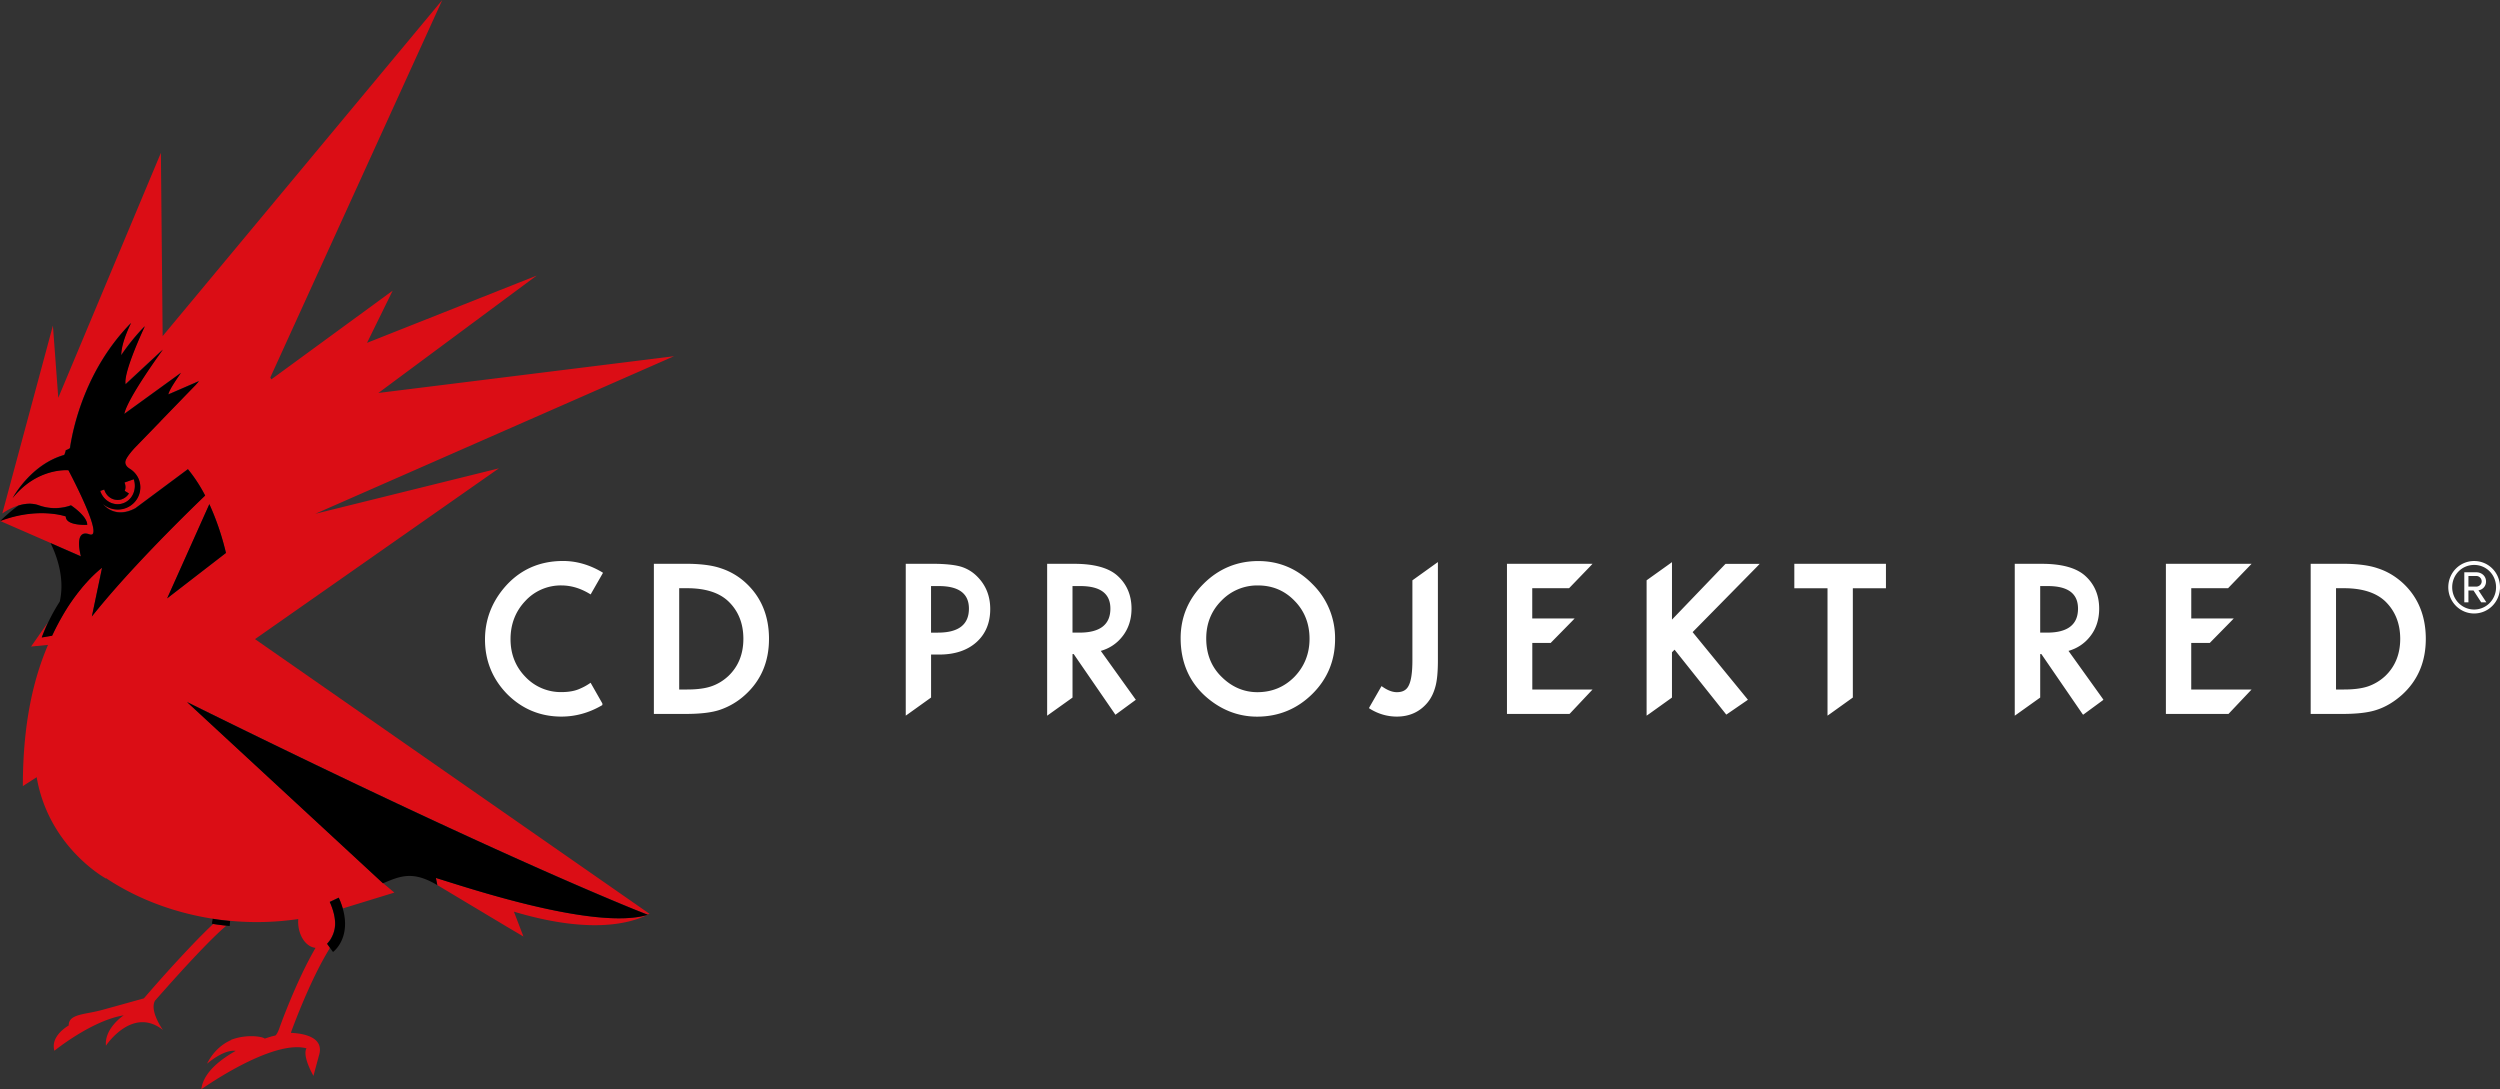
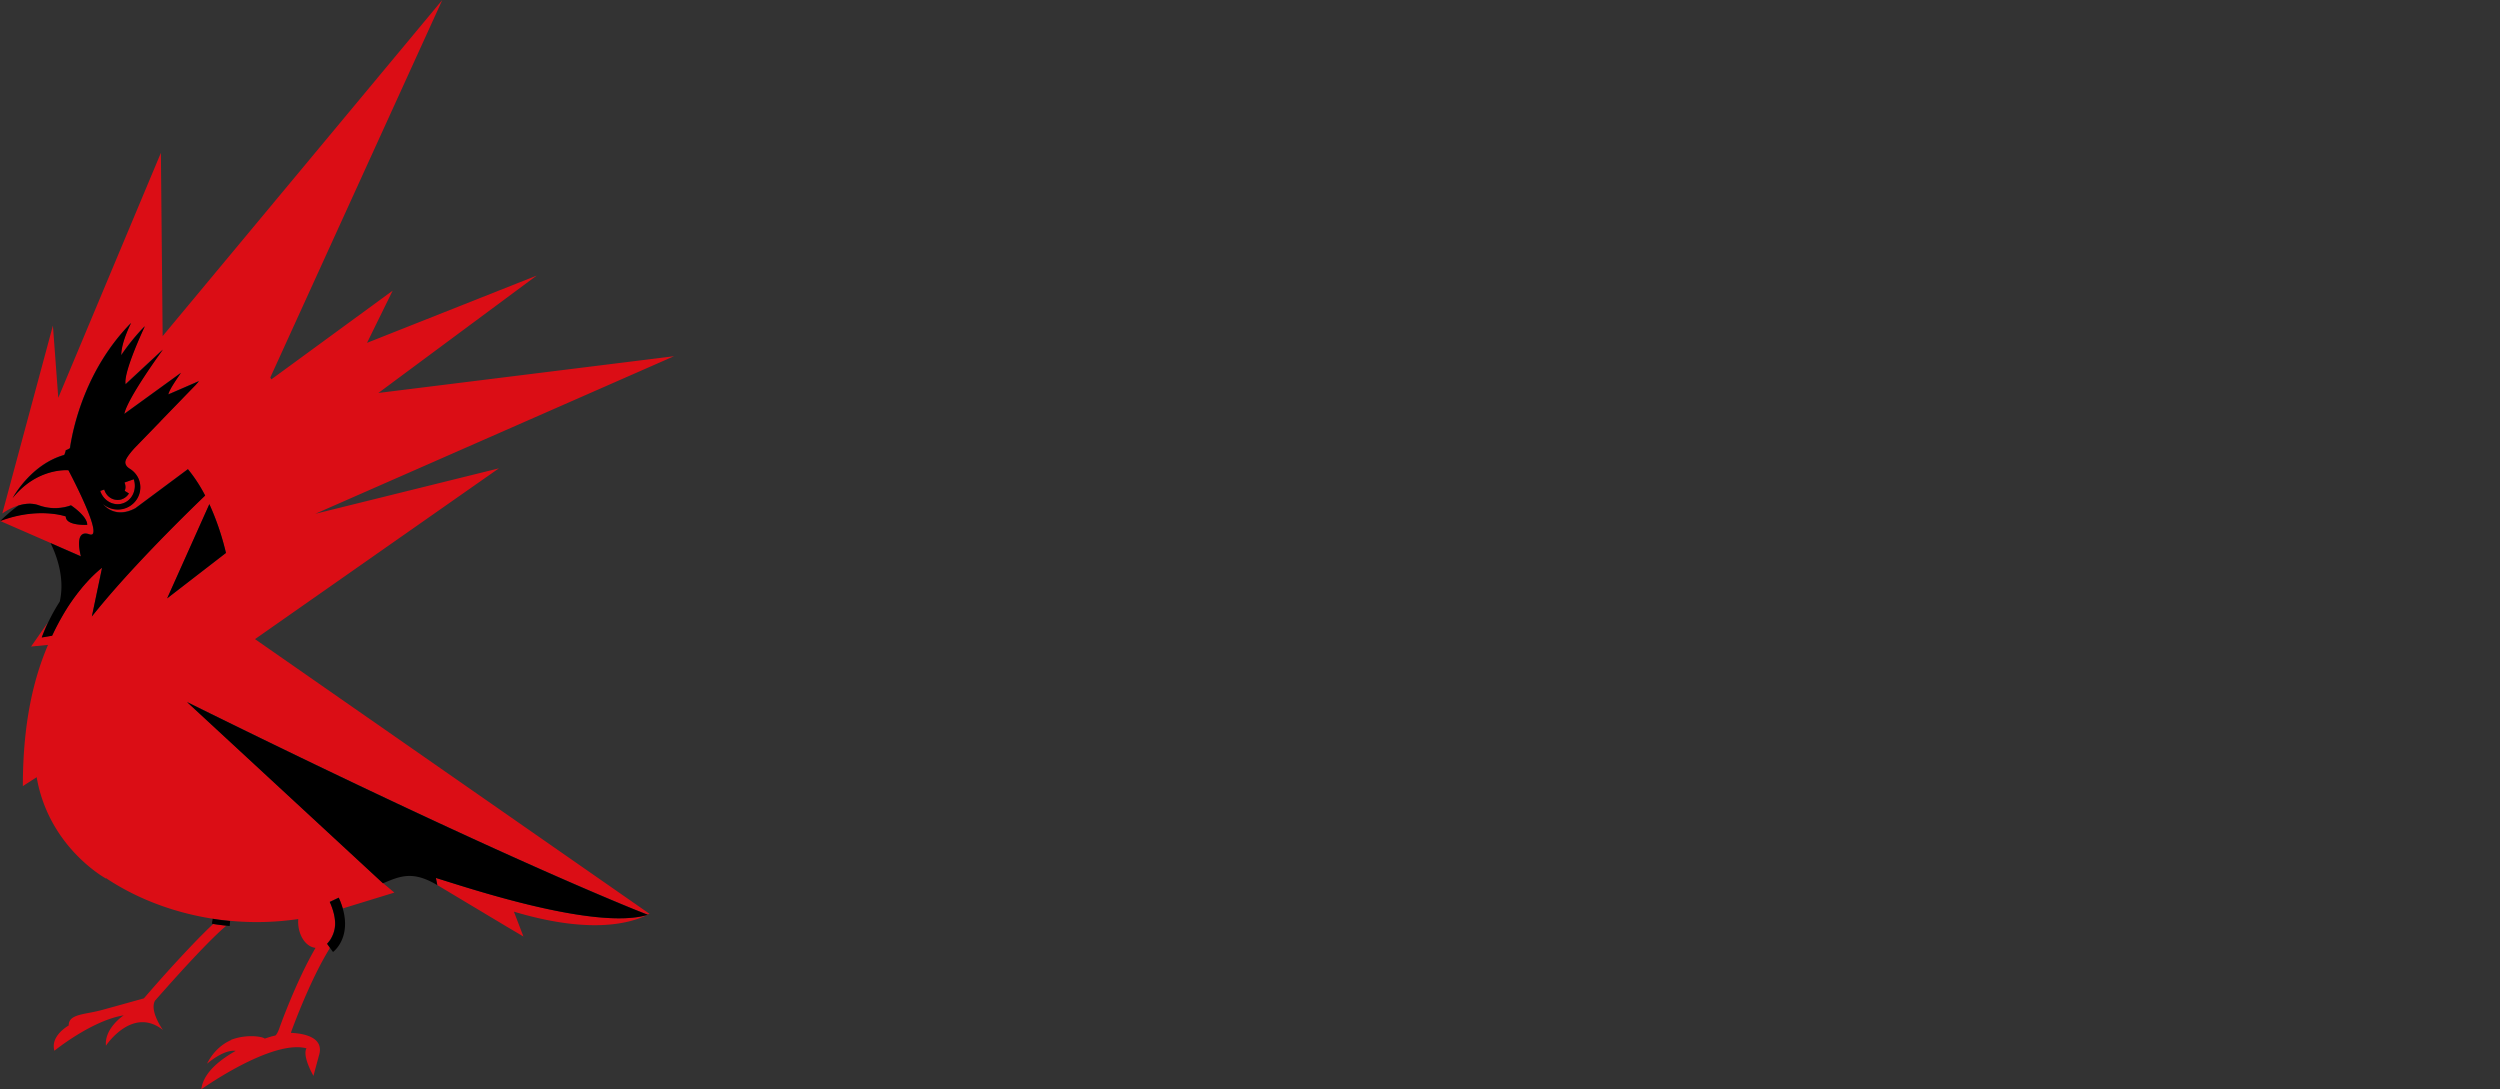
<svg xmlns="http://www.w3.org/2000/svg" width="140" height="61" fill="none">
  <rect width="100%" height="100%" fill="#333333" stroke="none" />
  <path d="M10.178 54.363c.869-.95 1.892-2.022 2.501-2.527a11.728 11.728 0 0 1-.738-.095c-.635.59-1.446 1.448-2.172 2.238a81.016 81.016 0 0 0-1.68 1.894c-.012.007-.017.024-.029.034-.602.169-1.623.454-2.303.64-1.007.283-1.911.215-1.911.882 0 0-1.043.568-.8 1.413 0 0 2.092-1.696 3.881-1.983 0 0-1.092.722-.994 1.7 0 0 1.473-2.237 3.193-.879 0 0-.766-1.058-.447-1.64.278-.314.847-.964 1.5-1.677ZM6.866 27.94a.663.663 0 0 1-.281.056.775.775 0 0 1-.714-.496.312.312 0 0 1-.031-.087l-.226.078c.19.565.766.874 1.282.69a.943.943 0 0 0 .338-.207c.286-.27.4-.715.26-1.136l-.521.182a.634.634 0 0 1 .054.25c0 .078-.014.15-.042.216l.238.147a.82.82 0 0 1-.153.18.617.617 0 0 1-.204.127Zm21.072-1.713-10.285 2.547v-.012l.002.012 20.09-8.826-16.556 2.058 8.862-6.572-9.497 3.765 1.435-2.922-6.794 4.968-.058-.104L24.768 0 9.108 18.822 9.01 8.56 3.263 22.277l-.3-4.045L.13 28.752l.005-.002v.002s.38-.288.894-.445c.04-.012.084-.021.124-.034.005 0 .01-.004.017-.004.04-.01.083-.02.124-.027.004 0 .011-.005.019-.005.042-.007.083-.014.13-.017v-.004c.046-.005.089-.005.129-.01h.026a.618.618 0 0 1 .133 0c.003 0 .005 0 .017.005.038 0 .079.002.12.01.006.002.013.002.02.002.046.005.086.014.127.024.012 0 .021.005.026.005.043.012.088.024.135.039.969.355 1.792 0 1.792 0s.914.594.914 1.091h-.002v.003s-1.2.072-1.2-.469c0 0-1.534-.553-3.681.254l4.529 1.976c-.003-.021-.243-.877.019-1.174.083-.104.228-.138.457-.06.083.029.142.021.18-.015.353-.37-1.356-3.57-1.356-3.57s-1.533-.15-2.86 1.258a4.736 4.736 0 0 0-.265.302v-.005.005c.136-.24.567-.935 1.283-1.54.43-.366.969-.695 1.609-.879.176-.427-.048-.15.314-.374.002 0 .002-.005.002-.005.17-1.128.8-4.037 2.973-6.523.145-.165.295-.331.454-.49 0 0-.557 1.062-.557 1.802.017-.02.567-.856 1.326-1.622v-.002s-.01.012-.02.034c-.14.306-1.175 2.551-1.068 3.206.003.005.005.01.005.014l2.094-1.947-.01.007c-.061.085-1.965 2.699-2.153 3.595v.008l3.17-2.298-.003.005c-.01.02-.4.568-.561.87-.117.217-.133.29-.133.311l.004.017 1.707-.744s-.074.09-.193.222l-.636.655-.157.17L9 23.561l-.021.027-.878.906-.564.582s-.46.488-.517.74c-.054.248.205.4.205.4h-.002c.235.133.423.339.535.585.062.148.095.312.095.486 0 .34-.138.65-.366.872a1.263 1.263 0 0 1-.893.365c-.319 0-.602-.116-.823-.305.038.053.661.848 1.808.23L8.995 27.4l.062-.048 1.464-1.087c.345.413.67.913.966 1.476-.869.838-2.351 2.293-3.831 3.885a48.616 48.616 0 0 0-2.513 2.89l.528-2.518.043-.208s-.003 0-.003.005l-.014.005c0 .003-.007.007-.007.007-.005.003-.012.003-.014.012-.003 0-.007.003-.007.008-.008.002-.015.007-.02.01-.002.002-.004.009-.014.011-.005.003-.014.012-.021.015-.005.007-.01.01-.017.017-.007.007-.01.012-.021.014-.007.008-.015.017-.022.022-.007.005-.016.017-.026.02-.007.011-.017.021-.024.024-.012.007-.021.017-.03.026-.008.005-.017.017-.024.024-.012.01-.027.017-.034.032-.014.005-.019.014-.033.021-.007.015-.021.025-.036.037-.007.01-.021.019-.03.029a.22.22 0 0 0-.041.04c-.012.01-.02.02-.033.027a.152.152 0 0 1-.048.049l-.029.026c-.01.01-.019.02-.03.027 0 .005-.003.005-.003.005a1.141 1.141 0 0 0-.05.053.138.138 0 0 0-.036.038c-.019.015-.033.032-.05.049l-.04.04c-.012.018-.026.03-.033.042-.005.005-.015.012-.02.02 0 .002-.004.007-.011.011l-.031.032-.04.046c-.003.007-.005.01-.013.012a.1.1 0 0 1-.016.014.099.099 0 0 1-.029.034.333.333 0 0 1-.054.06c-.015.022-.031.037-.046.058-.016.022-.038.044-.054.063l-.048.058c-.021.024-.038.049-.06.073-.014.02-.03.038-.047.06l-.06.078c-.016.014-.03.038-.047.057-.022.032-.043.058-.067.09-.017.022-.03.038-.043.058a3.193 3.193 0 0 1-.083.108c-.01.015-.024.032-.03.044-.039.053-.082.109-.118.167l-.004.005c-.038.055-.076.108-.112.164a.617.617 0 0 1-.033.05l-.084.129-.04.063c-.026.04-.05.08-.079.12a1.964 1.964 0 0 1-.04.073c-.022.04-.05.084-.076.128-.012.026-.029.05-.04.077-.027.041-.048.087-.077.128-.014.022-.03.053-.045.078l-.076.137c-.012.027-.026.053-.04.082-.117.218-.232.443-.346.687v.004l-.583.1c.117-.305.231-.583.357-.844l-.95 1.358.95-.094C1.878 38.01 1.28 40.49 1.28 44.022l.774-.498c.68 3.943 3.883 5.676 3.883 5.676l-.004-.025c1.763 1.172 3.91 1.991 6.275 2.318.329.04.595.067.655.072.002 0 .002 0 .002-.002.043.004.08.012.121.012 1.28.113 2.525.067 3.717-.109-.002.046-.007.092-.007.138 0 .78.429 1.423.974 1.476-1.119 1.93-2.026 4.496-2.028 4.508-.043.119-.133.336-.221.401-.276.063-.298.078-.602.175l.004-.005c-.102-.102-.985-.271-1.887.072a.023.023 0 0 0 .007.01c-.509.227-1.004.64-1.349 1.326.367-.3 1.05-.787 1.604-.72-.657.382-1.794 1.107-1.925 2.153 0 0 3.948-2.812 5.892-2.293 0 0-.283.326.388 1.542l.305-1.129c.352-1.097-1-1.258-1.569-1.28.003-.008.003-.012.003-.015 0 0 .062-.176.173-.466.336-.877 1.116-2.817 1.97-4.204a.694.694 0 0 0 .037-.09l-.16-.222c.002 0 .114-.126.176-.22.114-.18.27-.49.274-.898 0-.32-.076-.725-.302-1.226l.506-.236c.027.065.055.125.081.183l.022.06.045.126c.007.02.014.041.024.063.014.046.026.087.043.13.002.013.01.03.014.047l2.889-.887-.64-.536h-.005l-.029-.03-.014-.012-10.925-10.101c.002 0 .005.004.005.004l-.003-.004a654.93 654.93 0 0 0 12.589 6.071c5.92 2.772 9.669 4.386 11.604 5.19.016.01.033.017.047.024h.003l.725.3c.414.164.802.316.824.326.033-.02.071-.029.105-.046l-22.09-15.38 13.658-9.564Zm-15.285 4.74L9.36 33.51l2.363-5.276v-.005c.376.809.69 1.734.932 2.737h-.002v.003ZM24.41 49.163l.083.402h-.002l3.848 2.305.973.575-.533-1.392c3.175.95 5.761 1.003 7.48.181 0 0-.003 0-.003.002-2.989.897-10.411-1.642-11.846-2.073Z" fill="#DB0D15" />
  <path d="M3.686 28.923c0 .539 1.2.469 1.2.469 0-.495-.912-1.092-.912-1.092s-.823.353-1.796 0c-.39-.143-.798-.097-1.145.012-.462.312-1.03.872-1.03.872 2.148-.814 3.683-.26 3.683-.26Zm8.037-.69L9.36 33.508l3.293-2.544a14.753 14.753 0 0 0-.93-2.733Zm24.554 22.996s-7.396-2.817-25.801-11.91l10.968 10.144h.005c.982-.413 1.673-.708 3.04.104l-.08-.401c1.433.427 8.881 2.979 11.868 2.063Zm-17.81-.718c.226.5.302.906.302 1.225-.002.409-.16.718-.274.9-.062.09-.176.219-.176.219l.329.457c.035-.024.675-.515.675-1.576 0-.413-.097-.9-.352-1.464l-.504.24Zm-6.602 1.218c.522.085.998.128.998.128l.023-.28s-.466-.041-.975-.126l-.046.278Zm-.376-23.975a8.293 8.293 0 0 0-.966-1.476l-2.939 2.186c-1.187.636-1.813-.234-1.813-.234.216.188.507.307.828.307.697 0 1.259-.558 1.261-1.24 0-.171-.035-.336-.097-.48a1.25 1.25 0 0 0-.536-.588l.005-.002s-.26-.152-.205-.401c.055-.252.517-.74.517-.74l-.003.003 1.445-1.49.021-.027 1.312-1.354.635-.654c.119-.13.19-.218.19-.218l-1.708.74s-.034-.02.133-.329c.167-.307.566-.875.566-.875L6.963 23.18c.183-.901 2.166-3.605 2.166-3.605L7.035 21.52c-.14-.679 1.082-3.254 1.082-3.254a11.601 11.601 0 0 0-1.325 1.626c0-.744.554-1.808.554-1.808-2.541 2.583-3.248 5.814-3.424 7.015-.369.234-.143-.051-.319.379-1.706.49-2.675 2.034-2.896 2.418 1.385-1.734 3.127-1.56 3.127-1.56s2.08 3.904 1.175 3.59c-.913-.321-.476 1.232-.476 1.232l-1.703-.746c.28.565.832 1.894.516 3.276A10.63 10.63 0 0 0 2.339 35.7l.583-.099a13.132 13.132 0 0 1 .386-.77c.024-.046.047-.09.076-.136l.045-.082c.024-.04.045-.084.072-.125.016-.03.033-.054.045-.08.026-.041.047-.085.076-.123.012-.027.026-.049.04-.07l.079-.126c.012-.022.024-.044.04-.065.024-.041.053-.085.084-.126.012-.02.019-.039.033-.053.036-.056.074-.109.112-.162 0-.002.005-.007.005-.007.038-.058.076-.109.112-.162.011-.012.023-.032.035-.046l.081-.111c.014-.02.026-.036.045-.053.02-.03.04-.06.065-.092.019-.02.033-.039.047-.058.022-.027.04-.053.062-.077.014-.02.033-.04.048-.058l.057-.073c.019-.02.03-.039.047-.058a.775.775 0 0 1 .057-.065c.015-.02.031-.036.046-.053.019-.025.038-.041.052-.063.017-.015.031-.036.048-.05.016-.02.033-.037.052-.056.014-.02.026-.03.04-.049l.053-.055a.272.272 0 0 0 .04-.046c.015-.015.031-.034.05-.048a.49.49 0 0 1 .036-.04c.017-.016.033-.038.05-.052.014-.01.021-.022.033-.03.029-.028.05-.05.074-.077.014-.007.021-.017.033-.026a.329.329 0 0 1 .04-.041c.008-.01.025-.022.032-.03.014-.011.028-.021.035-.036.015-.007.02-.014.034-.021.007-.015.021-.022.033-.032.007-.007.014-.019.024-.024.012-.007.019-.017.03-.026.008-.003.017-.012.025-.025.01-.002.016-.012.026-.019.01-.005.014-.012.021-.022.012-.002.017-.01.022-.014a.055.055 0 0 0 .016-.017.068.068 0 0 0 .022-.015c.01-.002.012-.01.014-.012.005-.005.014-.007.019-.01 0-.004.005-.007.007-.007.003-.007.01-.007.014-.012 0 0 .008-.005.008-.007.004-.005.007-.005.014-.005 0-.005.002-.005.002-.005l-.043.208-.528 2.518c2.001-2.515 4.955-5.437 6.344-6.77Zm-5.878-.264.229-.077c.005.032.019.06.03.087.125.307.41.495.715.495.097 0 .19-.014.28-.055a.763.763 0 0 0 .355-.305l-.238-.145a.51.51 0 0 0 .043-.22.634.634 0 0 0-.055-.25l.521-.182c.188.563-.076 1.162-.597 1.346-.519.181-1.095-.126-1.283-.694Z" fill="#000" />
-   <path d="M53.763 31.719c-.352-.094-.876-.147-1.559-.147h-1.482v8.504l.157-.11 1.218-.873.043-.031v-2.407h.464c.86 0 1.559-.232 2.07-.686.517-.46.779-1.085.779-1.863 0-.727-.245-1.336-.726-1.817a2.15 2.15 0 0 0-.964-.57Zm-1.235 3.709h-.39V32.82h.438c1.118 0 1.684.42 1.684 1.261 0 .896-.58 1.346-1.732 1.346Zm9.117 1.022c.49-.14.894-.409 1.206-.805.343-.432.514-.961.514-1.56 0-.769-.276-1.402-.82-1.873-.489-.42-1.29-.638-2.378-.638H58.64v8.505l.155-.111 1.223-.873.043-.031v-2.435h.067l2.28 3.315.054.082.084-.06.978-.718.083-.06-.06-.083-1.903-2.655Zm-1.585-1.022V32.82h.438c1.12 0 1.684.42 1.684 1.261 0 .896-.578 1.346-1.732 1.346h-.39Zm-19.693-3.605c-.48-.167-1.14-.251-1.956-.251h-1.794v8.408h1.775c.824 0 1.471-.075 1.928-.232a3.972 3.972 0 0 0 1.406-.834c.883-.797 1.338-1.85 1.338-3.138 0-1.279-.433-2.33-1.285-3.12a3.764 3.764 0 0 0-1.412-.833Zm.398 6.055c-.28.256-.6.447-.952.563-.348.116-.795.171-1.328.171h-.45V32.94h.45c1.007 0 1.778.244 2.287.72.574.541.857 1.25.857 2.114 0 .863-.288 1.568-.864 2.105Zm-9.32-5.093c.524 0 1.04.152 1.545.451l.088.051.048-.087.593-1.036.05-.087-.086-.054c-.69-.403-1.416-.608-2.151-.608-1.357 0-2.475.514-3.327 1.536-.695.839-1.045 1.798-1.045 2.863 0 1.184.421 2.218 1.247 3.06.835.833 1.854 1.255 3.032 1.255.78 0 1.535-.207 2.244-.616l.05-.031v-.085l-.012-.024-.595-1.046-.052-.092-.09.06a3.031 3.031 0 0 1-.48.26c-.287.137-.642.202-1.056.202a2.728 2.728 0 0 1-2.03-.858c-.55-.567-.828-1.275-.828-2.106 0-.841.279-1.561.828-2.139a2.7 2.7 0 0 1 2.028-.87Zm93.327.157.026-.03 1.123-1.164.169-.176h-4.8v8.408h3.506l.028-.03 1.1-1.164.162-.171h-3.377v-2.612h1.042l.029-.032 1.14-1.16.169-.176h-2.378v-1.694h2.061Zm-24.288 0h1.857v7.134l.157-.11 1.218-.873.043-.031v-6.118h1.854v-1.37h-5.131v1.367h.002Zm-30.02-1.523c-1.188 0-2.22.43-3.065 1.274-.852.845-1.283 1.87-1.283 3.046 0 1.337.474 2.438 1.404 3.267.843.744 1.814 1.126 2.877 1.126 1.2 0 2.24-.428 3.09-1.268.847-.836 1.277-1.87 1.277-3.076a4.232 4.232 0 0 0-1.27-3.083c-.838-.853-1.857-1.286-3.03-1.286Zm2.025 6.483c-.564.572-1.261.86-2.077.86-.745 0-1.421-.285-1.992-.848-.58-.56-.871-1.285-.871-2.163 0-.828.283-1.539.84-2.101a2.777 2.777 0 0 1 2.058-.865c.812 0 1.502.292 2.052.865.557.567.835 1.285.835 2.126 0 .828-.286 1.546-.845 2.126Zm62.076-5.246c-.424-.389-.9-.669-1.416-.833-.481-.167-1.135-.251-1.956-.251h-1.795v8.408h1.773c.826 0 1.476-.075 1.933-.232.485-.157.959-.438 1.404-.834.885-.797 1.337-1.85 1.337-3.138 0-1.279-.431-2.332-1.28-3.12Zm-1.016 5.222a2.709 2.709 0 0 1-.95.563c-.352.116-.797.171-1.333.171h-.449V32.94h.449c1.009 0 1.778.244 2.292.72.566.541.854 1.25.854 2.114 0 .863-.288 1.568-.863 2.105Zm-17.713-1.428c.488-.14.895-.409 1.207-.805.345-.432.511-.961.511-1.56 0-.769-.276-1.402-.821-1.873-.495-.42-1.29-.638-2.377-.638h-1.53v8.505l.157-.111 1.223-.873.045-.031v-2.435h.067l2.275 3.315.059.082.084-.06.978-.718.078-.06-.054-.083-1.902-2.655Zm-1.585-1.022V32.82h.433c1.124 0 1.685.42 1.685 1.261 0 .896-.576 1.346-1.732 1.346h-.386Zm-17.648-3.825-2.972 3.095V31.48l-.16.116-1.218.87-.043.031v7.58l.162-.112 1.218-.872.04-.031v-2.535l.146-.145 2.839 3.564.055.072.078-.05 1.045-.718.09-.063-.071-.09-3.025-3.698 3.587-3.646.17-.177h-1.91l-.03.027Zm-17.465.865-.043.031v4.48c0 .679-.071 1.152-.21 1.418-.123.249-.337.365-.66.365-.236 0-.493-.092-.77-.28l-.09-.06-.052.091-.605 1.056-.047.087.083.053c.457.276.954.42 1.48.42.702 0 1.273-.26 1.7-.763.218-.256.37-.573.466-.942.086-.32.133-.793.133-1.443v-5.506l-.162.116-1.223.877Zm8.727.473.03-.028 1.124-1.165.164-.176H84.39v8.408h3.5l.034-.03 1.095-1.164.162-.171h-3.372v-2.612h1.035l.026-.032 1.14-1.16.169-.176h-2.373v-1.694h2.059ZM138.551 34.355c-.8 0-1.447-.66-1.447-1.469 0-.82.65-1.469 1.447-1.469.806 0 1.449.652 1.449 1.469 0 .81-.643 1.469-1.449 1.469Zm0-2.718c-.683 0-1.228.548-1.228 1.249 0 .686.545 1.247 1.228 1.247.683 0 1.228-.56 1.228-1.247.002-.7-.543-1.25-1.228-1.25Zm.397 2.095-.431-.665h-.285v.665h-.231v-1.684h.676c.281 0 .54.2.54.512a.488.488 0 0 1-.423.497l.442.672h-.288v.003Zm-.273-1.477h-.443v.595h.443c.142 0 .299-.116.299-.29a.303.303 0 0 0-.299-.305Z" fill="#fff" />
</svg>